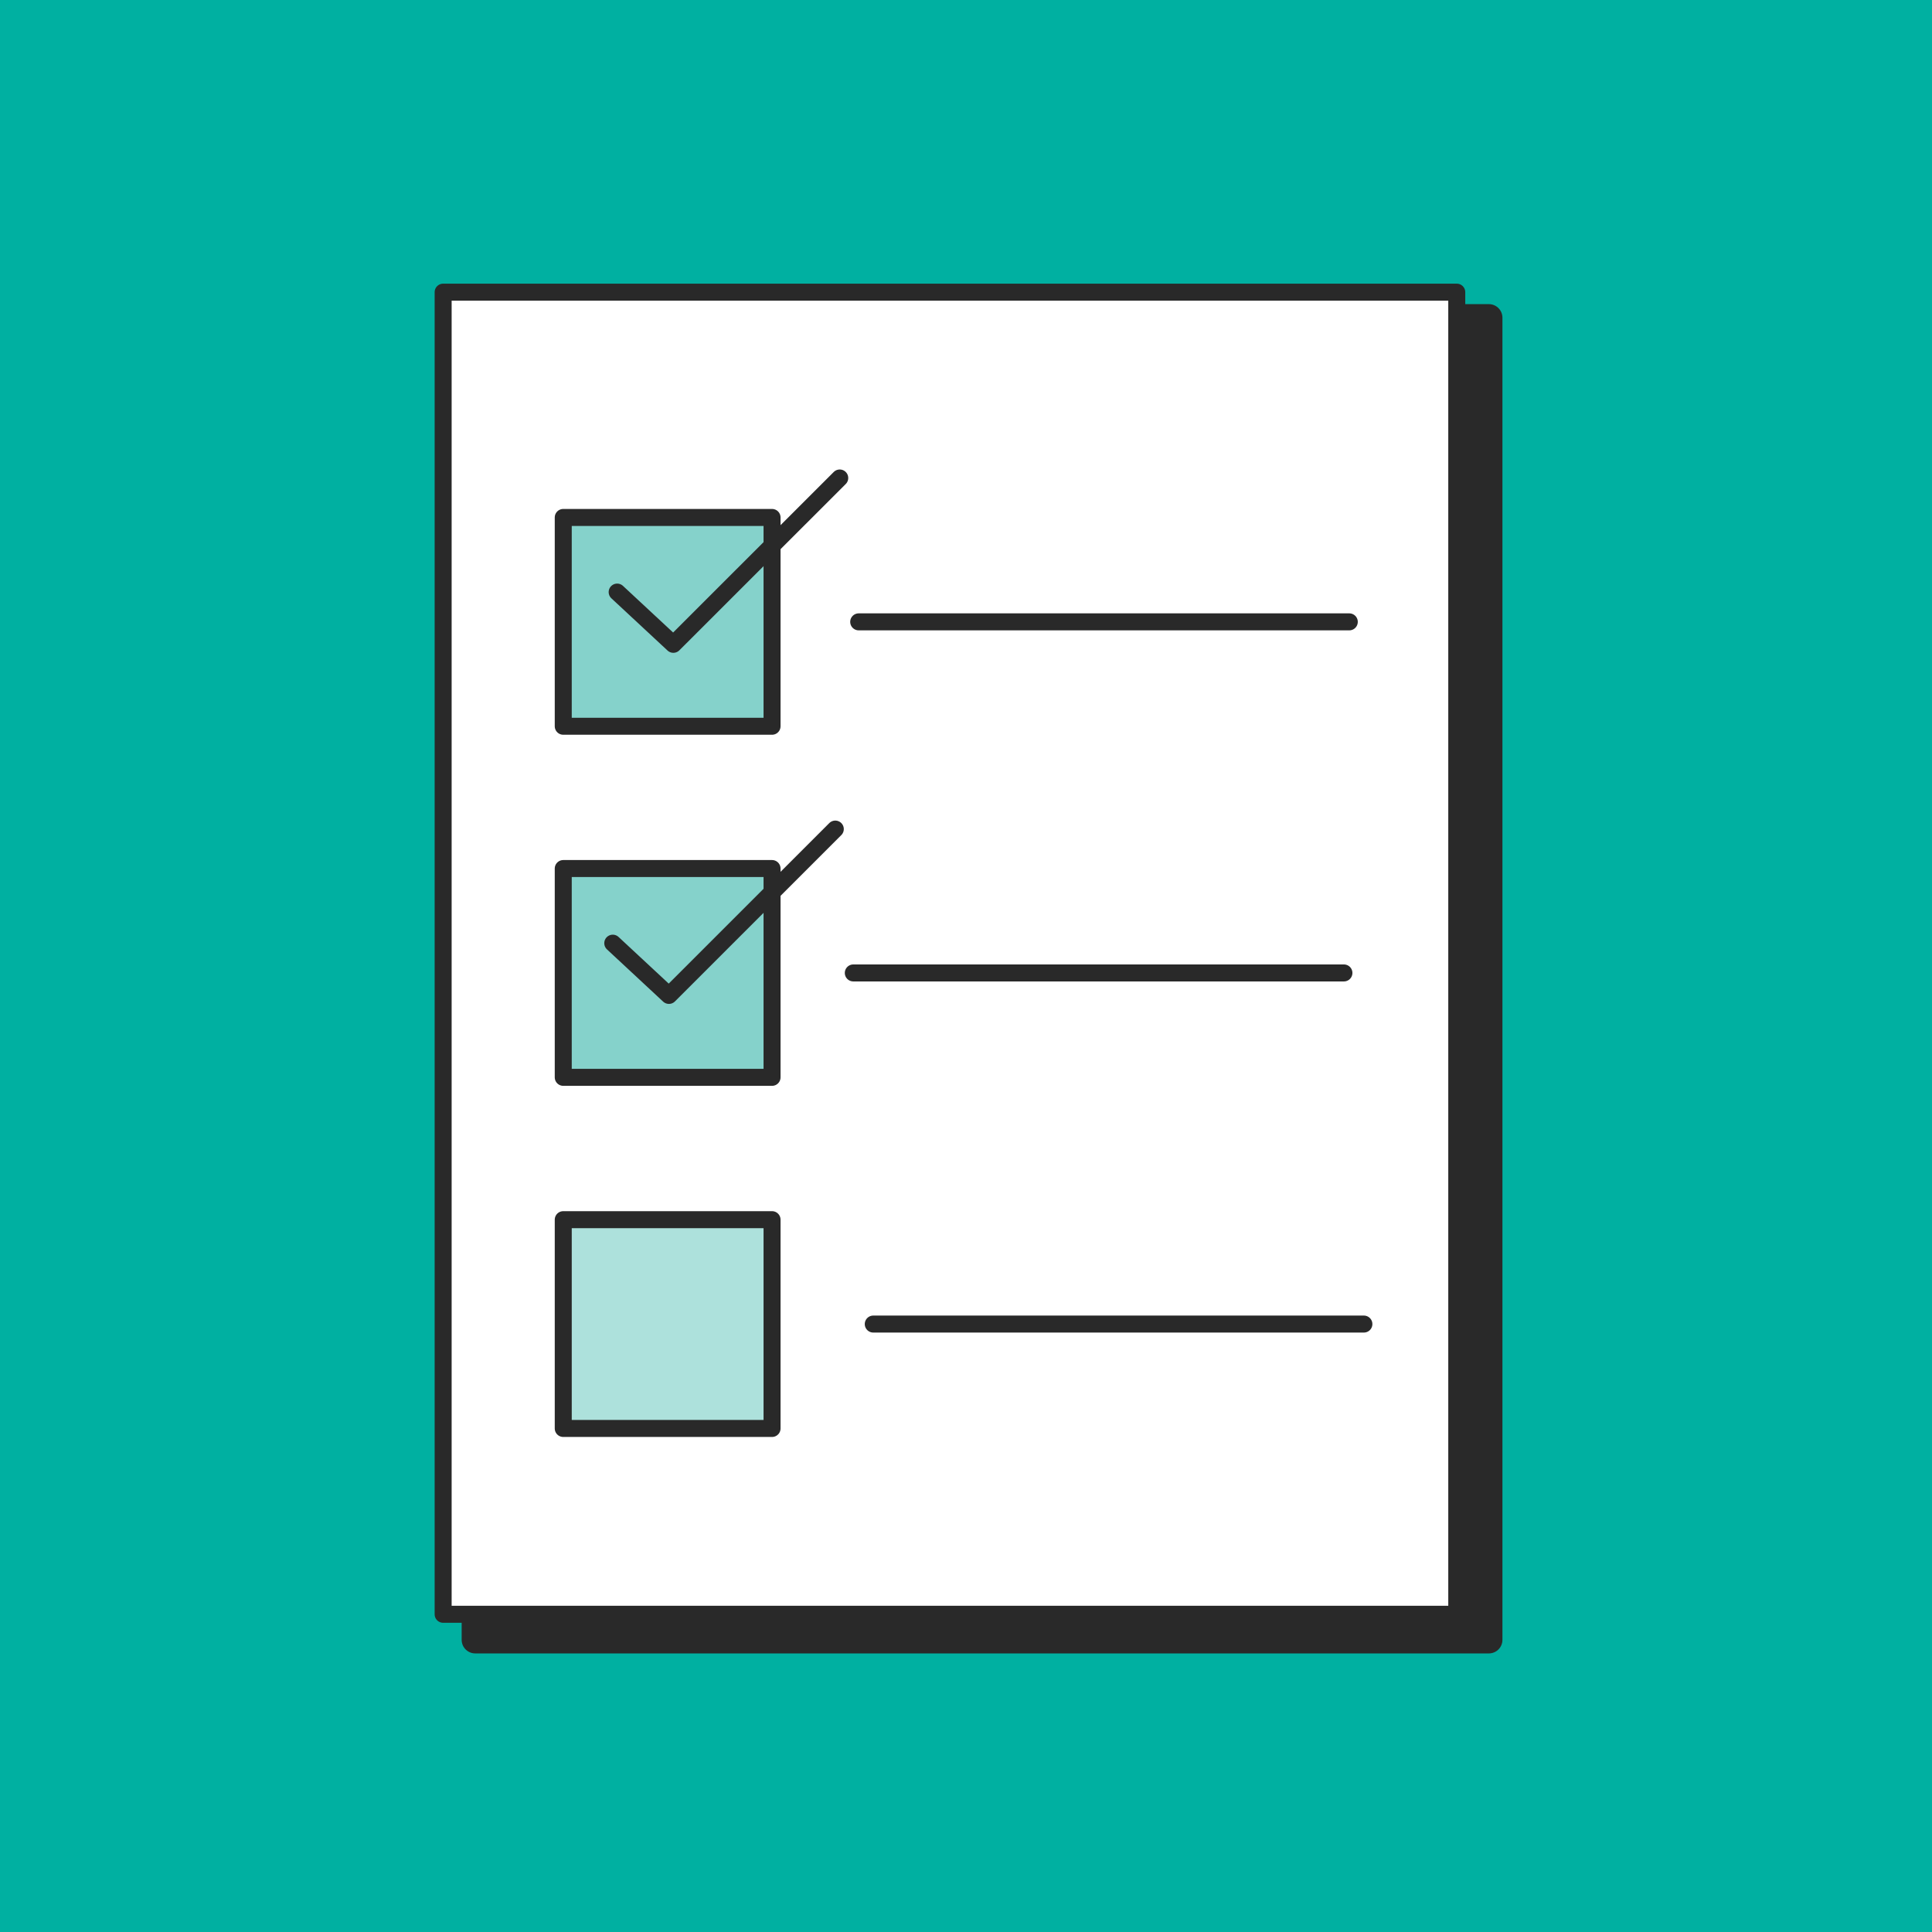
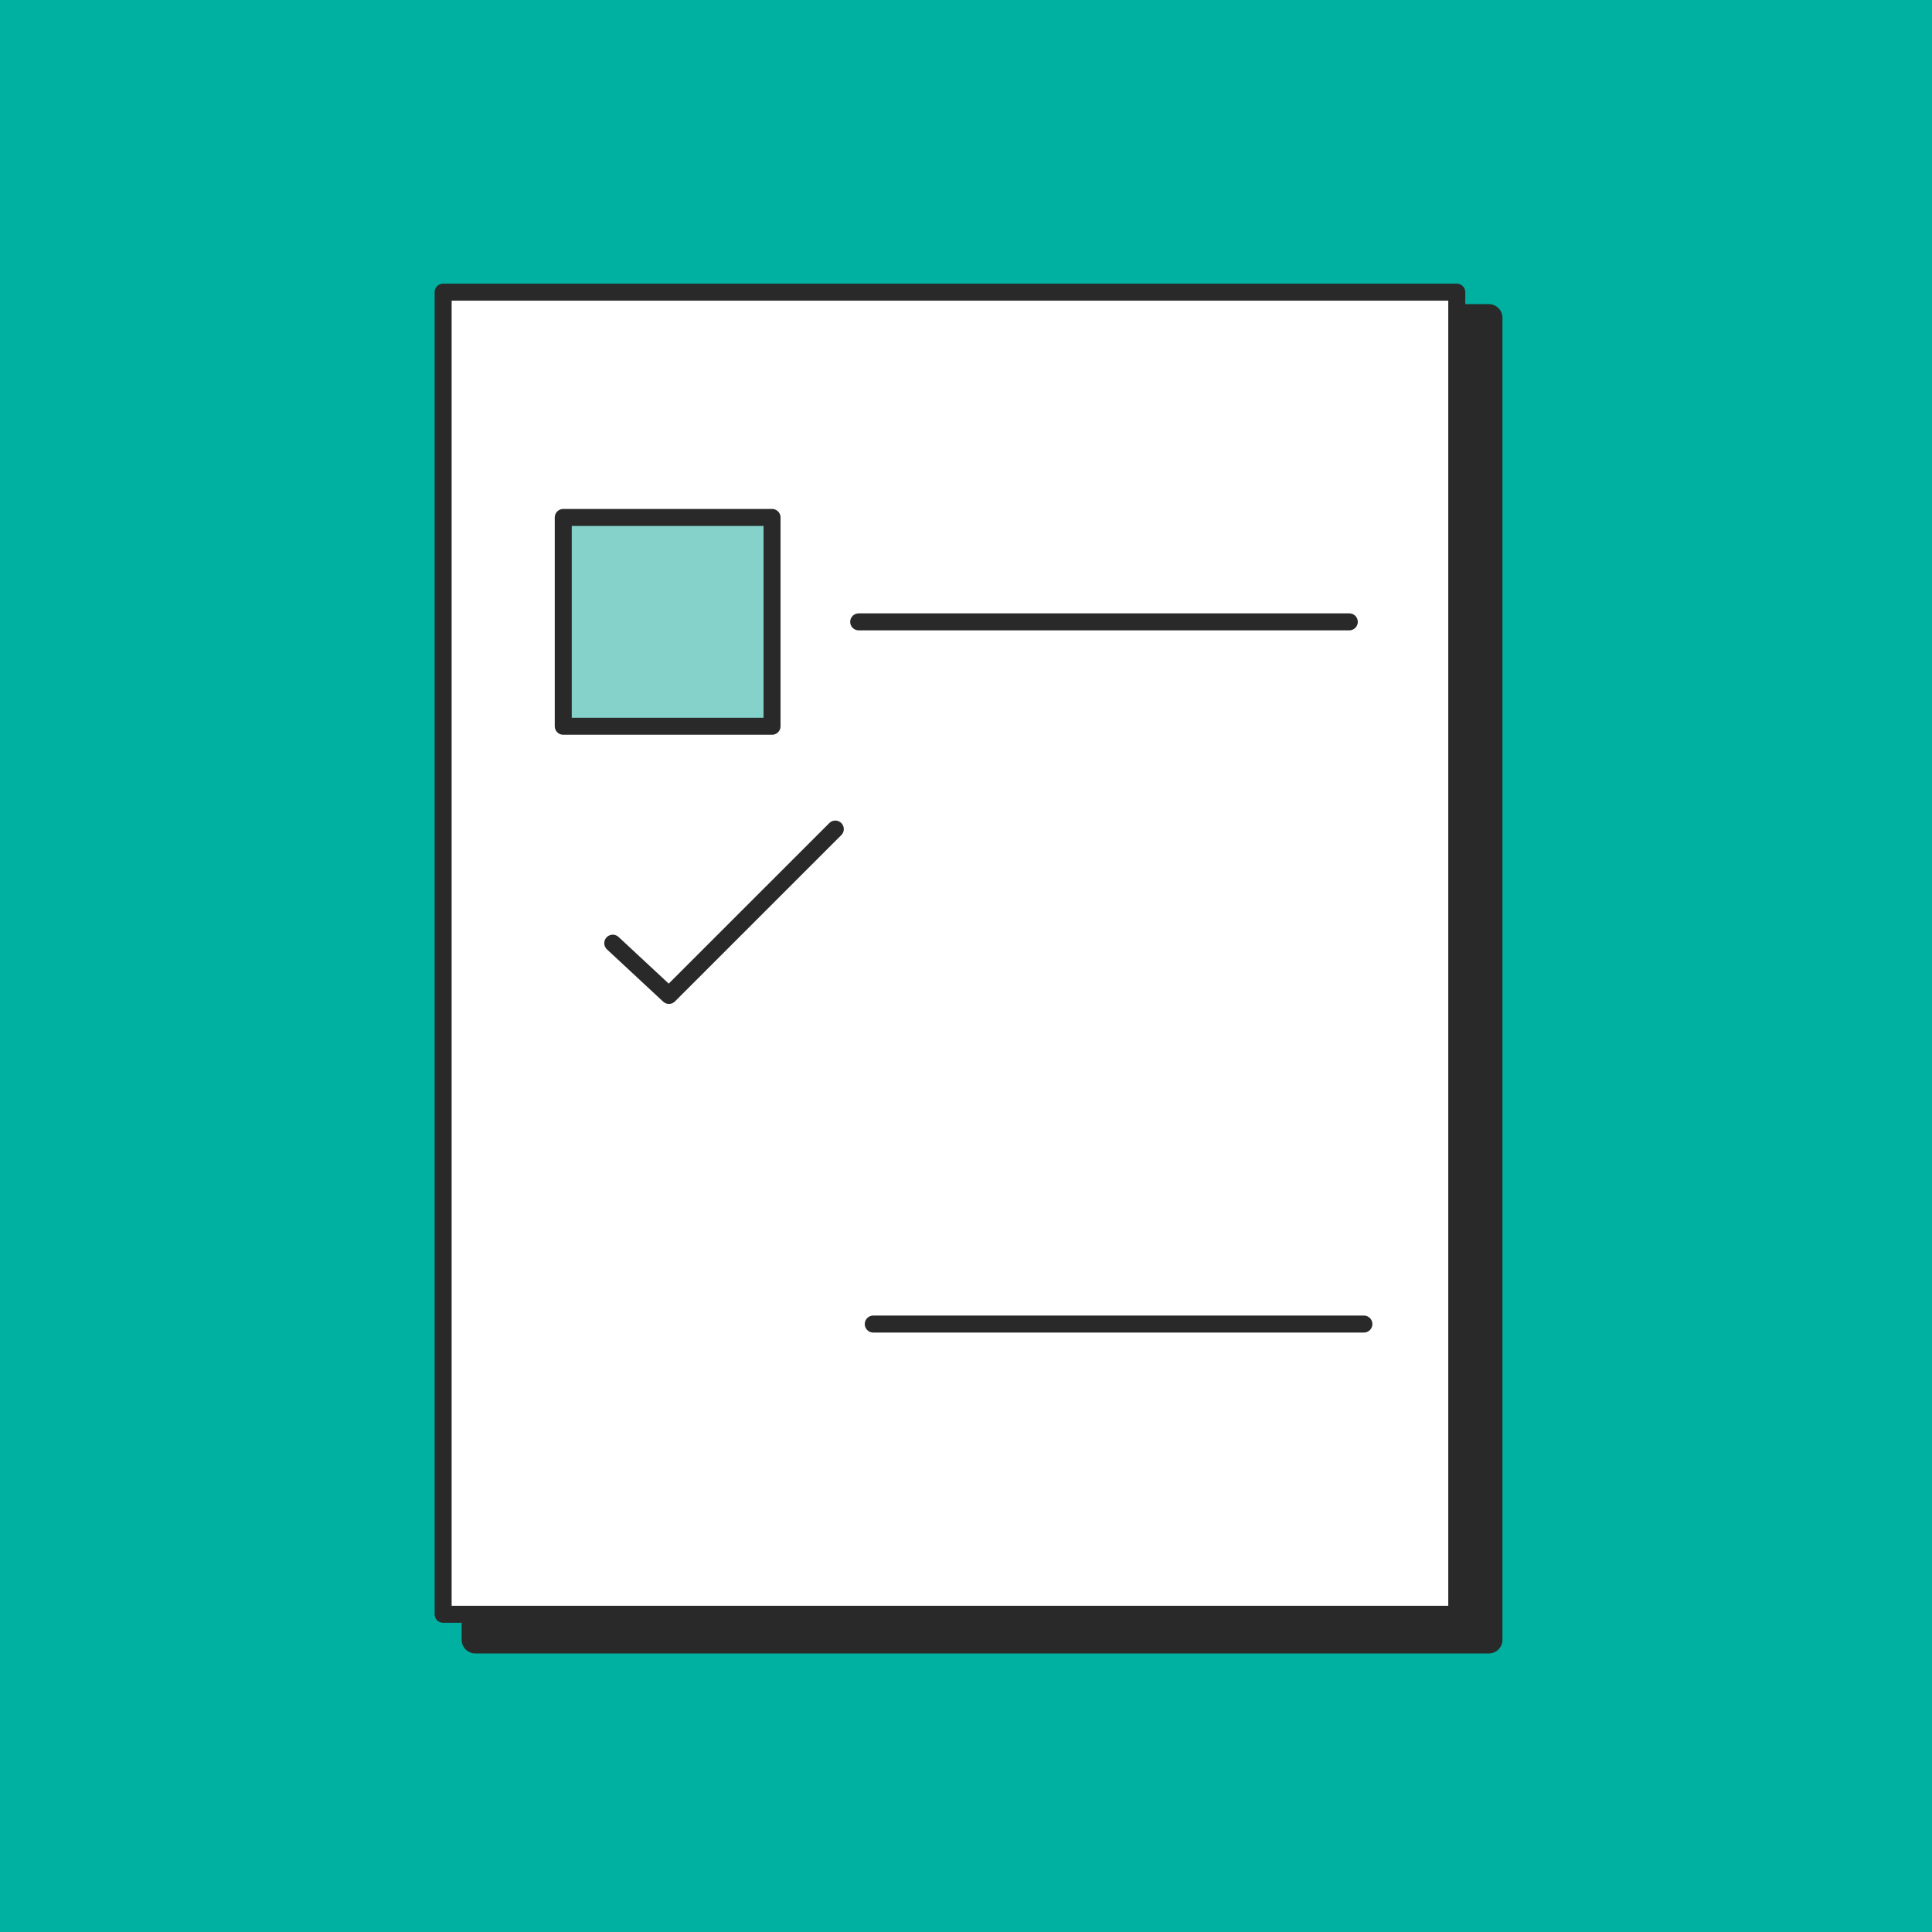
<svg xmlns="http://www.w3.org/2000/svg" id="Layer_1" data-name="Layer 1" viewBox="0 0 540 540">
  <defs>
    <style>
      .cls-1 {
        fill: #85d2cb;
      }

      .cls-1, .cls-2, .cls-3, .cls-4 {
        stroke-width: 4.75px;
      }

      .cls-1, .cls-2, .cls-3, .cls-4, .cls-5 {
        stroke: #292929;
        stroke-linecap: round;
        stroke-linejoin: round;
      }

      .cls-2, .cls-6 {
        fill: #fff;
      }

      .cls-3 {
        fill: #ade1dc;
      }

      .cls-4 {
        fill: none;
      }

      .cls-6, .cls-7 {
        stroke-width: 0px;
      }

      .cls-7 {
        fill: #00b0a1;
      }

      .cls-5 {
        fill: #292929;
        stroke-width: 7.59px;
      }
    </style>
  </defs>
  <rect class="cls-7" width="540" height="540" />
  <rect class="cls-5" x="132.83" y="88.8" width="283.31" height="369.54" />
  <rect class="cls-6" x="125.22" y="81.66" width="283.31" height="369.54" />
  <rect class="cls-4" x="123.86" y="81.66" width="283.31" height="369.54" />
  <g>
    <line class="cls-2" x1="240.01" y1="173.81" x2="377.13" y2="173.81" />
    <rect class="cls-1" x="157.43" y="144.63" width="58.36" height="58.36" />
-     <polygon class="cls-2" points="172.5 165.49 188.2 180.09 234.71 133.6 188.2 180.09 172.5 165.49 172.5 165.49 172.5 165.49" />
-     <line class="cls-2" x1="238.5" y1="271.94" x2="375.63" y2="271.94" />
    <g>
-       <rect class="cls-1" x="157.43" y="242.76" width="58.36" height="58.36" />
      <polygon class="cls-2" points="171.27 263.62 186.97 278.22 233.47 231.73 186.97 278.22 171.27 263.62 171.27 263.62 171.27 263.62" />
    </g>
    <line class="cls-2" x1="244.08" y1="370.08" x2="381.21" y2="370.08" />
-     <rect class="cls-3" x="157.43" y="340.9" width="58.36" height="58.36" />
  </g>
</svg>